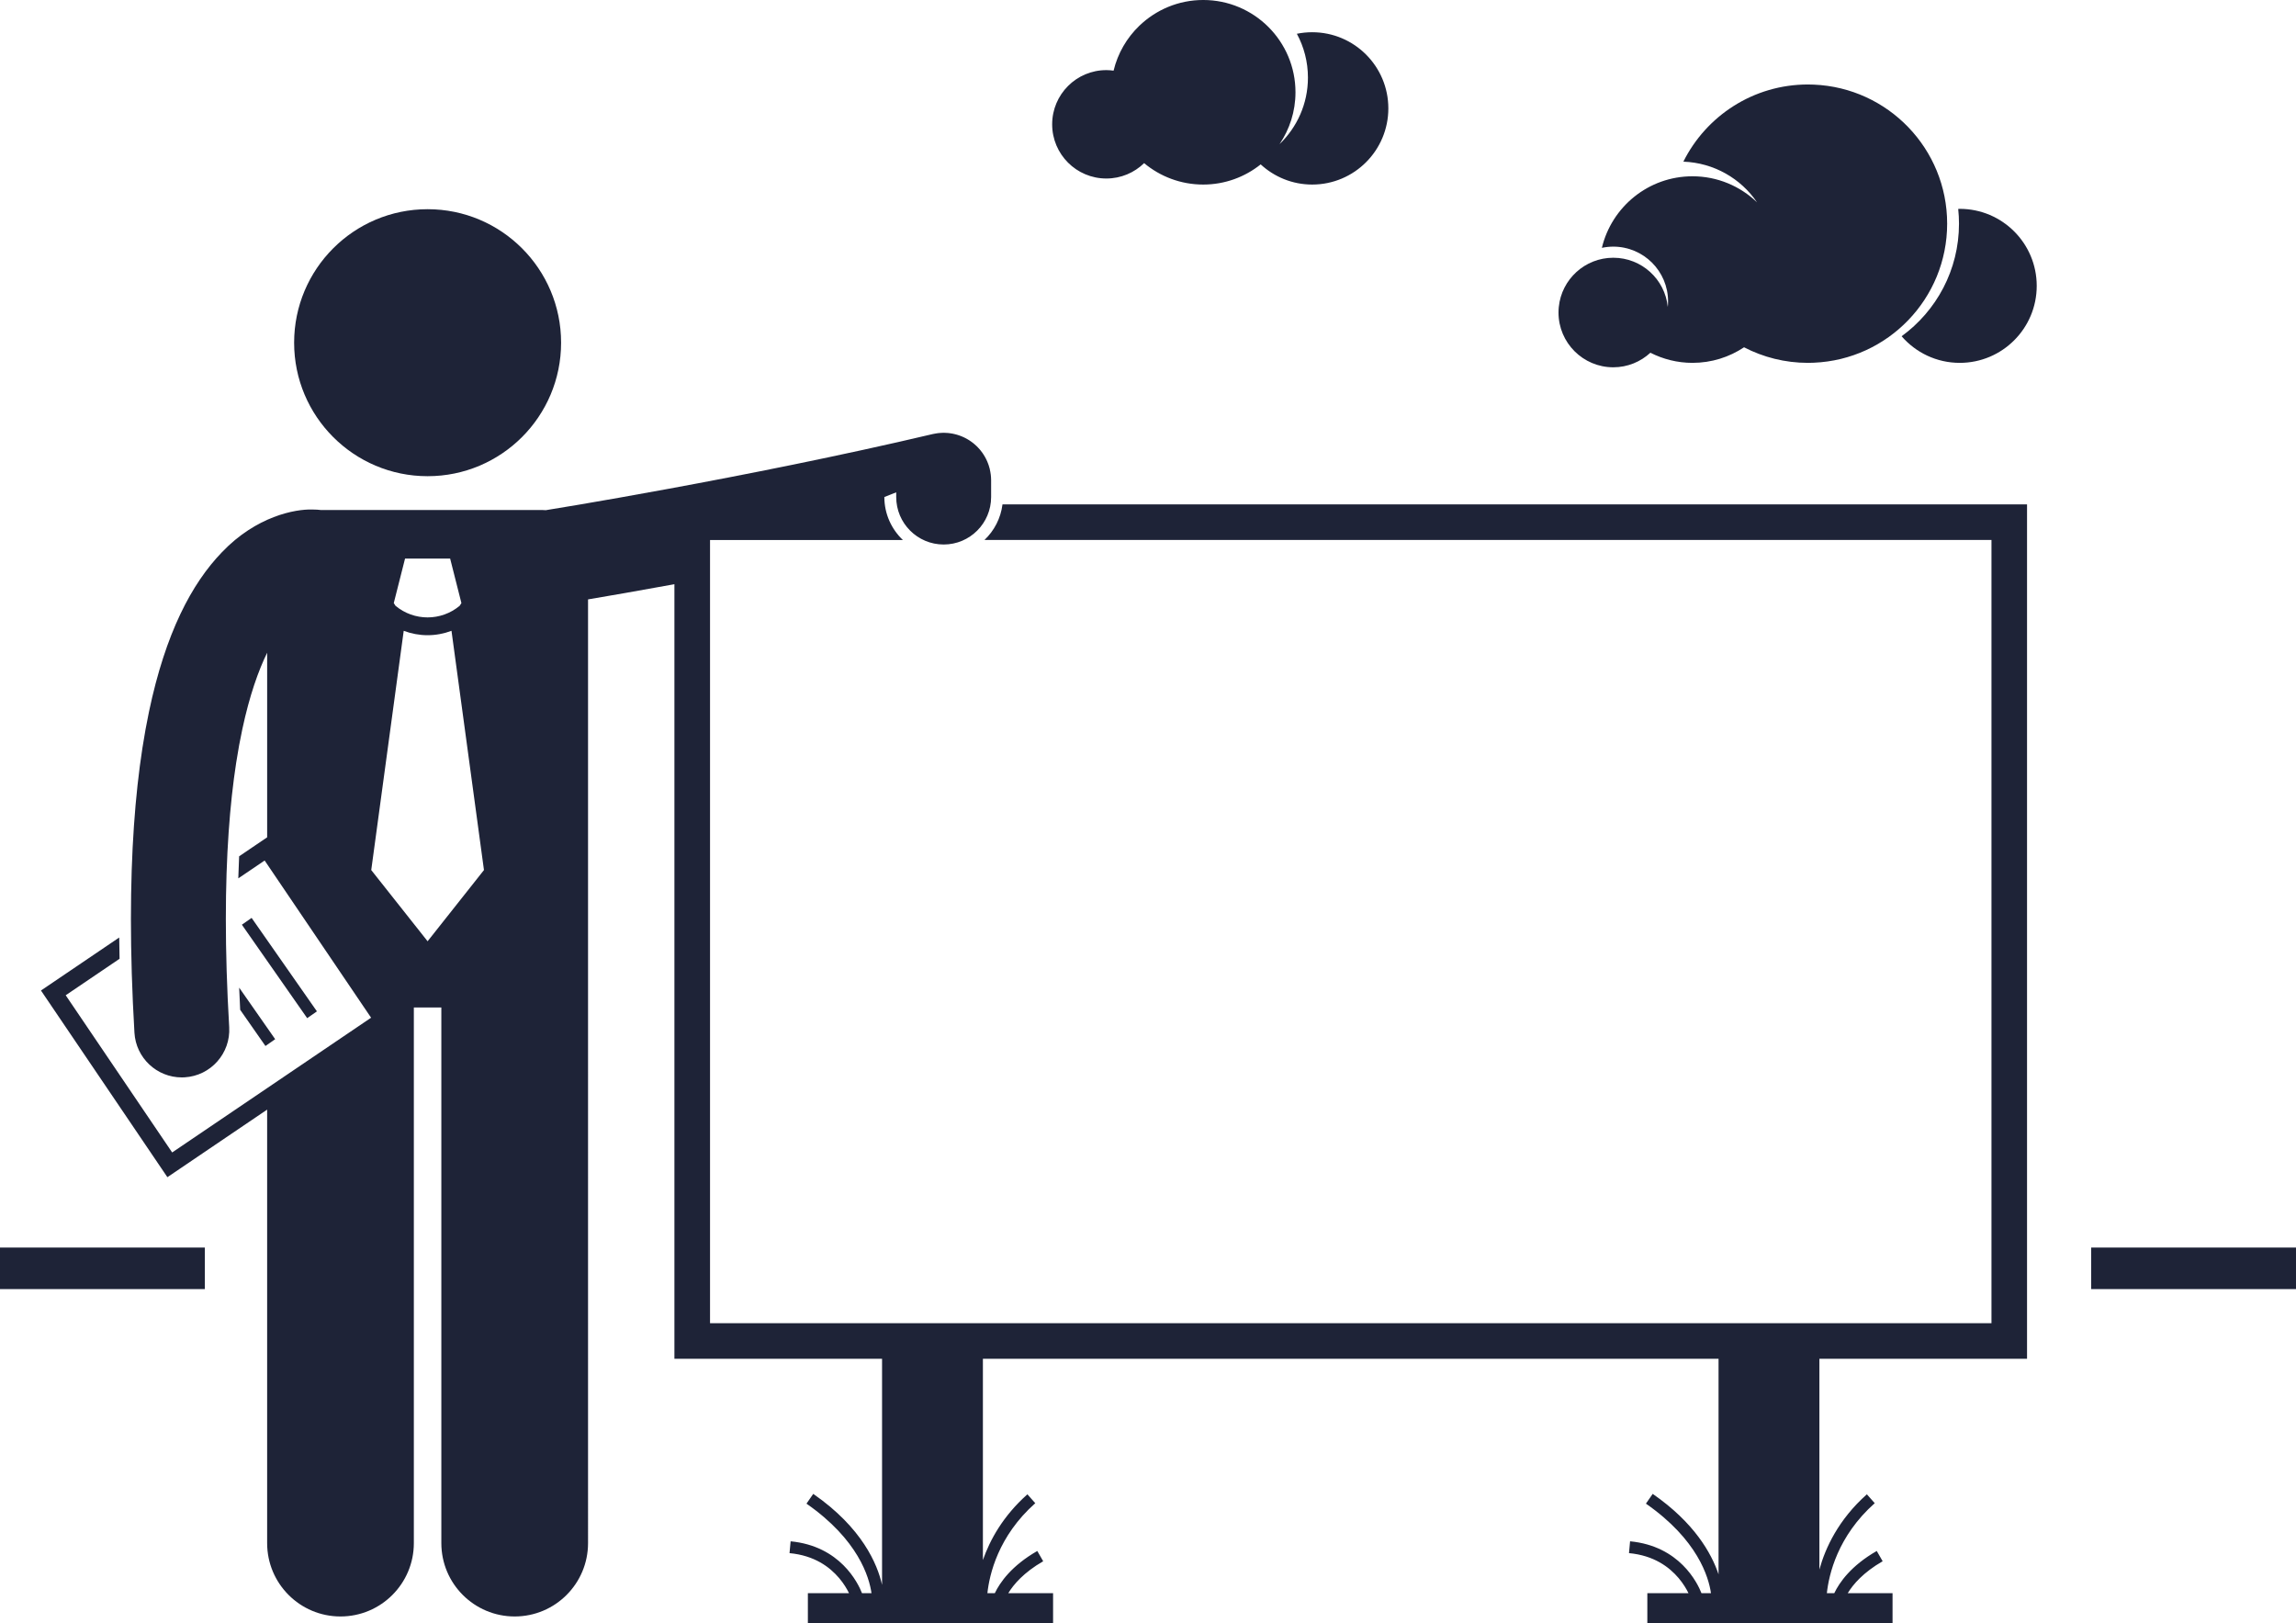
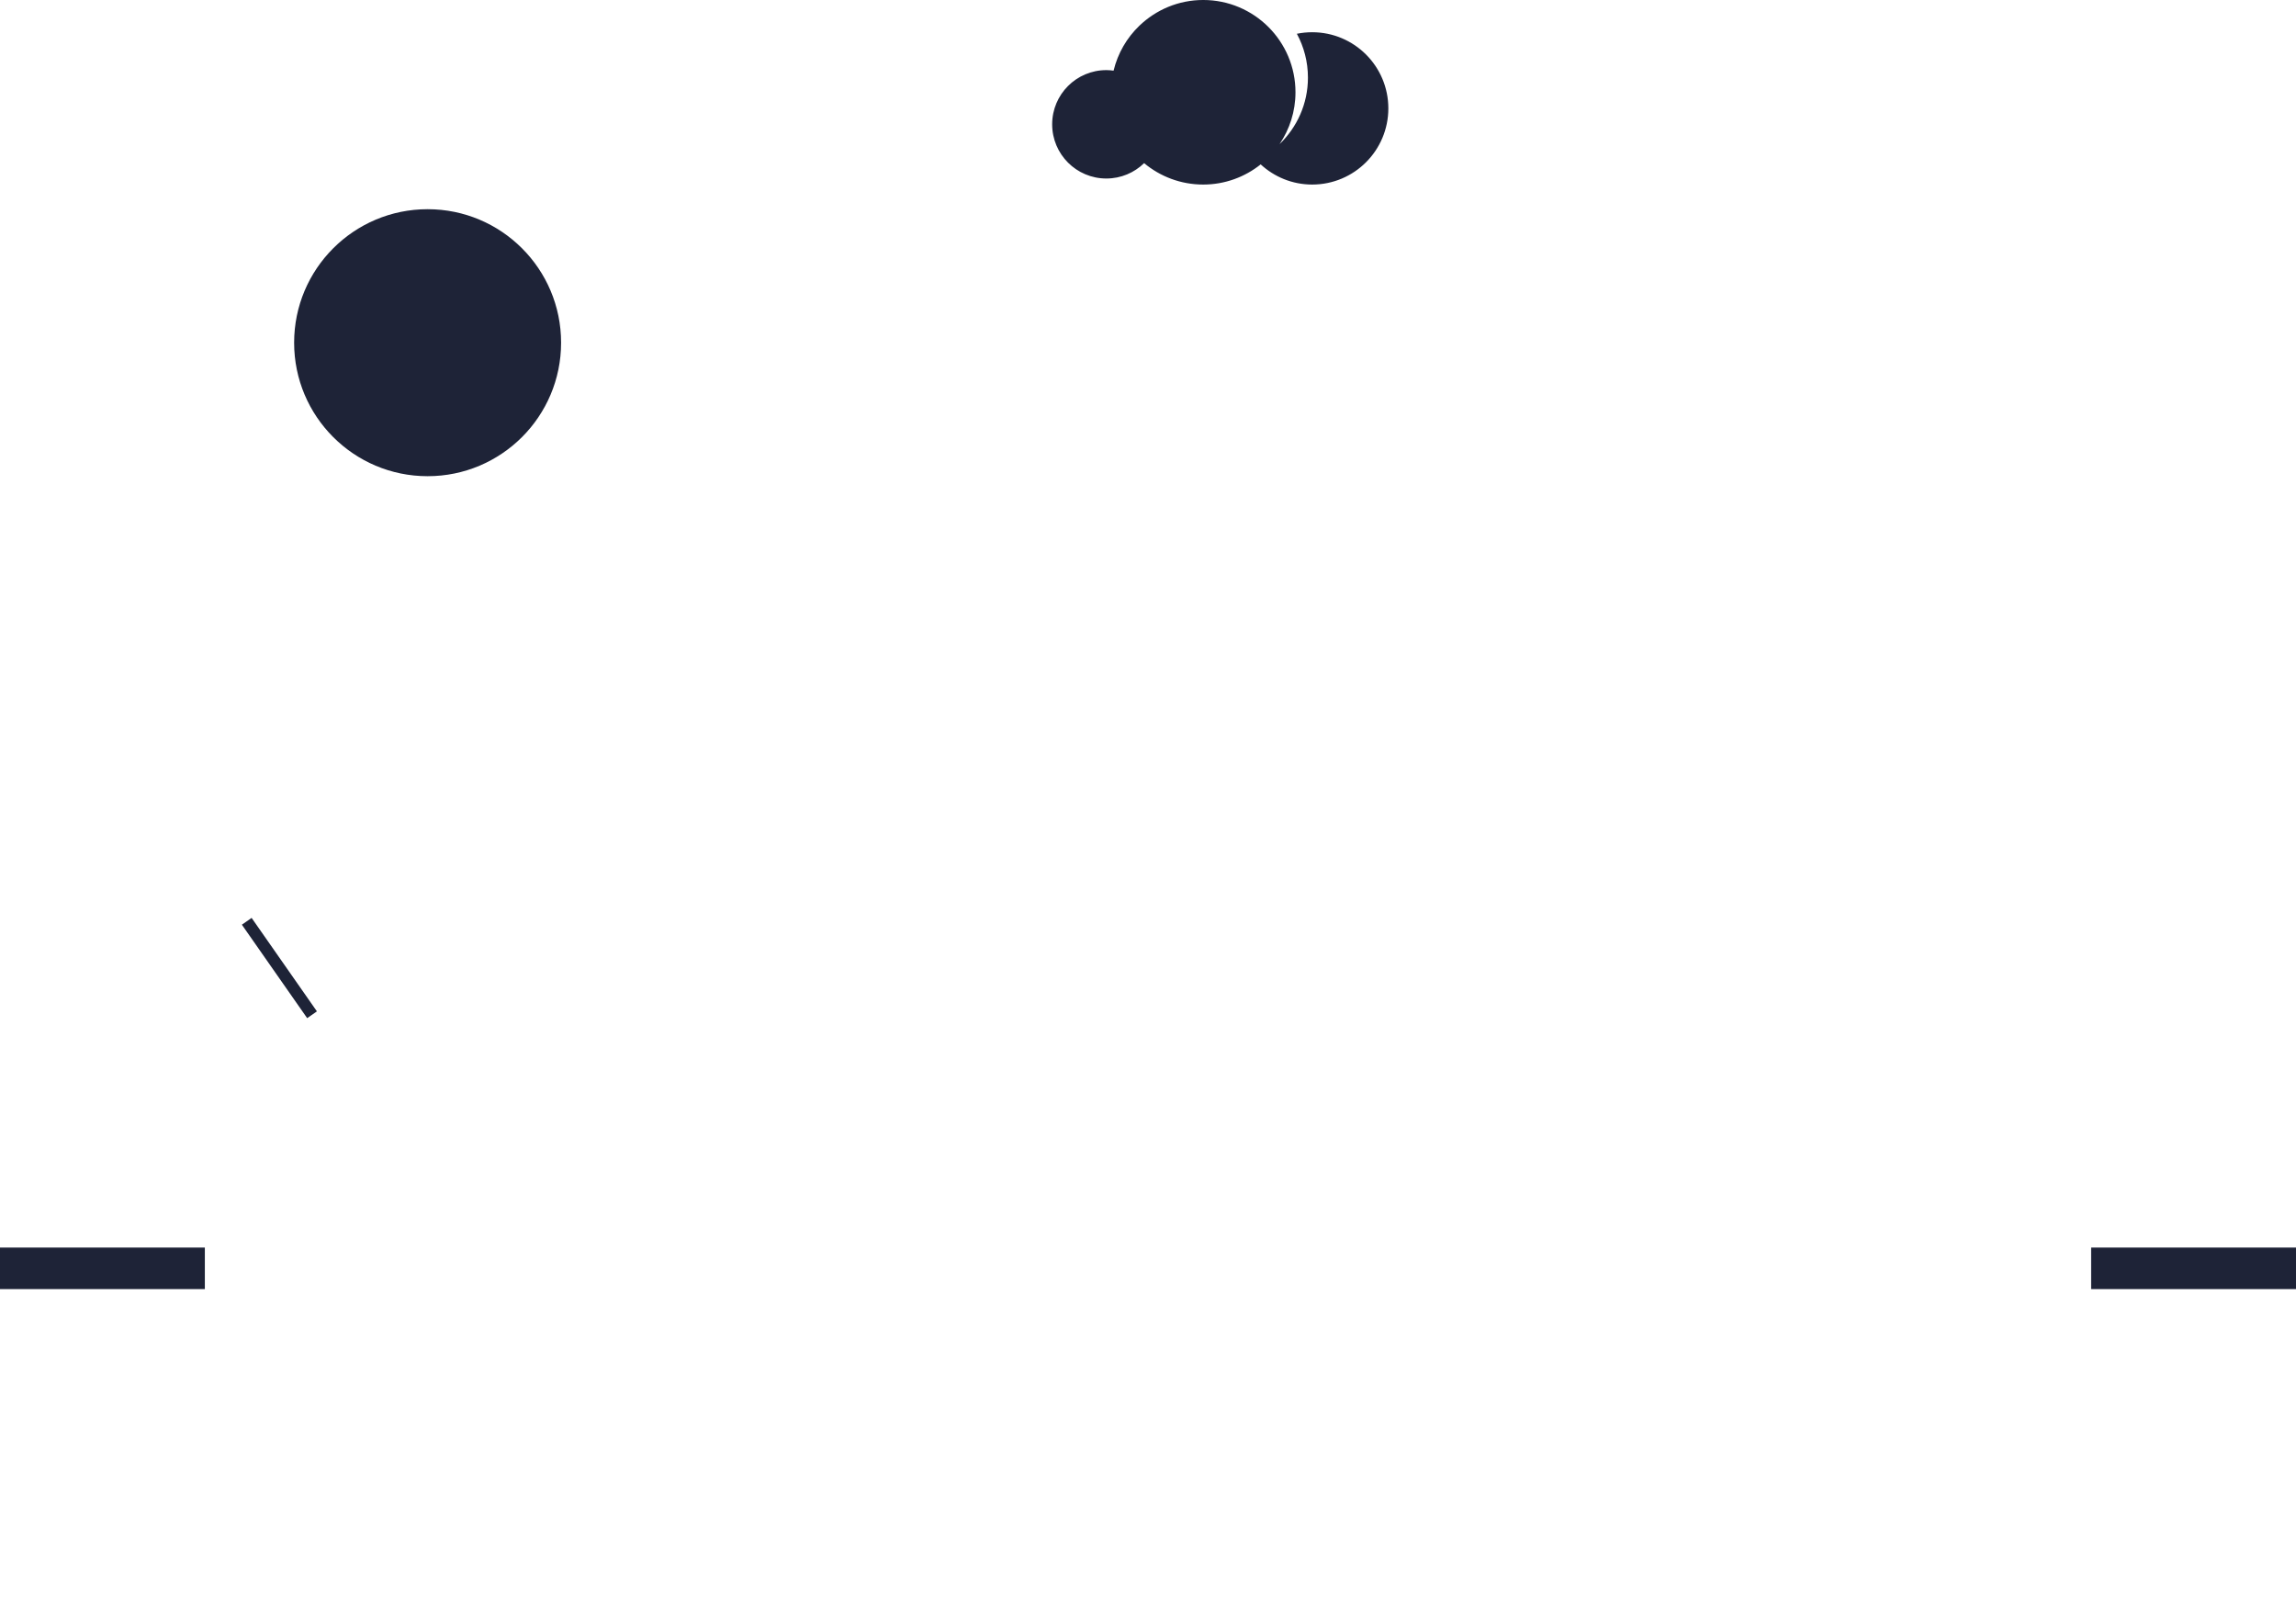
<svg xmlns="http://www.w3.org/2000/svg" id="Layer_1" style="enable-background:new 0 0 387.012 273.602;" fill="#1e2337" version="1.1" viewBox="0 0 387.012 273.602" width="3870.12" height="2736.02" xml:space="preserve">
  <g>
-     <path d="M91.992,85.986c-0.197-0.015-0.396-0.03-0.598-0.03H54.043c-0.004-0.001-0.008-0.002-0.012-0.002v-0.002   c-0.301-0.037-0.78-0.08-1.414-0.08c-2.842-0.078-9.386,1.105-15.198,7.188c-5.093,5.273-9.518,13.595-12.306,26.893   c-0.405,1.937-0.777,3.976-1.11,6.13c-0.001,0.003-0.001,0.006-0.001,0.009c-1.221,7.916-1.934,17.387-1.934,28.804   c0,5.855,0.188,12.224,0.594,19.159c0.25,4.25,3.775,7.531,7.98,7.531c0.158,0,0.316-0.004,0.475-0.014   c4.41-0.258,7.775-4.045,7.517-8.455c-0.391-6.651-0.568-12.709-0.566-18.222c-0.002-10.741,0.674-19.412,1.743-26.347   c0.001-0.008,0.003-0.017,0.005-0.025c0.314-2.043,0.664-3.919,1.039-5.664c1.217-5.677,2.703-9.834,4.176-12.85v31.111   l-4.723,3.199c-0.059,1.217-0.104,2.459-0.141,3.719l4.441-3.008l17.943,26.494l-33.531,22.711l-17.945-26.494l9.08-6.15   c-0.027-1.207-0.049-2.402-0.061-3.582l-13.188,8.931l21.31,31.463l16.813-11.388v73.06c0,6.83,5.537,12.363,12.363,12.363   c6.828,0,12.365-5.533,12.365-12.363v-90.271h4.635v90.271c0,6.83,5.537,12.363,12.363,12.363c6.828,0,12.365-5.533,12.365-12.363   V101.023c3.374-0.569,8.424-1.441,14.559-2.561v130.548h35v38.101c-0.784-3.492-3.356-9.625-11.599-15.332l-1.14,1.645   c8.74,6.087,10.57,12.39,10.961,15.095h-1.6c-0.678-1.74-3.697-7.954-12.033-8.747l-0.186,1.993c4.219,0.396,6.78,2.343,8.37,4.21   c0.79,0.934,1.323,1.85,1.651,2.523c0.004,0.008,0.006,0.013,0.01,0.02h-6.938v5.083h41.332v-5.083h-7.554   c0.895-1.481,2.605-3.49,5.886-5.385l-0.995-1.731c-4.325,2.477-6.29,5.29-7.162,7.116h-1.247c0.336-3.125,1.802-9.607,8.07-15.171   l-1.328-1.494c-4.124,3.668-6.324,7.703-7.5,11.079v-33.922h124v36.326c-1.205-3.582-4.115-8.723-11.1-13.558l-1.14,1.645   c8.74,6.087,10.571,12.39,10.964,15.095h-1.601c-0.679-1.74-3.698-7.954-12.035-8.747l-0.183,1.993   c4.217,0.396,6.779,2.343,8.369,4.21c0.79,0.934,1.32,1.85,1.652,2.523c0.004,0.008,0.006,0.013,0.01,0.02h-6.939v5.083h41.332   v-5.083h-7.554c0.895-1.481,2.605-3.49,5.886-5.385l-0.995-1.731c-4.325,2.477-6.29,5.29-7.162,7.116h-1.247   c0.336-3.125,1.802-9.607,8.07-15.171l-1.328-1.494c-4.799,4.268-6.995,9.032-8,12.676v-35.519h35v-144H168.979   c-0.293,2.35-1.403,4.445-3.039,5.999h169.742v132.001h-216V91.01h32.505c-1.919-1.823-3.122-4.392-3.122-7.241   c0,0,0.769-0.321,2-0.793v0.794c0,4.418,3.582,8,8,8c4.416,0,7.998-3.582,7.998-8v-2.834c0-0.632-0.082-1.243-0.22-1.833   c0.003,0.001,0.005,0.001,0.009,0.001c-0.002-0.002-0.002-0.005-0.002-0.007c-0.021-0.088-0.051-0.171-0.074-0.258   c-0.037-0.135-0.074-0.271-0.117-0.404c-0.043-0.128-0.091-0.252-0.139-0.377c-0.045-0.117-0.09-0.233-0.141-0.347   c-0.061-0.138-0.127-0.273-0.195-0.406c-0.047-0.093-0.094-0.186-0.146-0.276c-0.081-0.145-0.167-0.284-0.257-0.422   c-0.049-0.076-0.096-0.151-0.147-0.225c-0.098-0.141-0.2-0.276-0.306-0.409c-0.055-0.068-0.107-0.136-0.164-0.203   c-0.107-0.127-0.221-0.249-0.336-0.369c-0.064-0.068-0.13-0.136-0.197-0.201c-0.111-0.107-0.226-0.21-0.342-0.311   c-0.082-0.071-0.166-0.141-0.25-0.209c-0.109-0.086-0.22-0.168-0.332-0.248c-0.102-0.073-0.203-0.144-0.309-0.211   c-0.104-0.067-0.209-0.13-0.316-0.192c-0.119-0.069-0.239-0.137-0.362-0.2c-0.102-0.053-0.205-0.101-0.31-0.149   c-0.13-0.06-0.261-0.118-0.395-0.171c-0.108-0.044-0.218-0.082-0.328-0.12c-0.131-0.046-0.263-0.09-0.396-0.129   c-0.125-0.036-0.25-0.066-0.376-0.097c-0.122-0.029-0.245-0.058-0.37-0.082c-0.145-0.027-0.293-0.048-0.439-0.067   c-0.11-0.015-0.221-0.03-0.332-0.04c-0.16-0.014-0.322-0.02-0.485-0.024c-0.075-0.002-0.148-0.011-0.224-0.011   c-0.033,0-0.066,0.004-0.1,0.005c-0.146,0.002-0.295,0.012-0.443,0.022c-0.131,0.009-0.262,0.017-0.391,0.032   c-0.111,0.013-0.221,0.033-0.33,0.05c-0.167,0.026-0.332,0.054-0.496,0.091c-0.025,0.006-0.053,0.008-0.079,0.015   c-15.678,3.703-32.03,6.922-44.435,9.208c-6.203,1.142-11.421,2.053-15.082,2.675C94.178,85.636,92.141,85.963,91.992,85.986z    M68.275,94.14h3.801h3.799l1.9,7.5l-0.289,0.456c-1.565,1.306-3.483,1.96-5.412,1.962c-1.928-0.002-3.842-0.655-5.407-1.958   l-0.292-0.46L68.275,94.14z M72.076,158.64l-9.5-12l5.473-40.321c1.297,0.486,2.661,0.74,4.025,0.739h0.002c0,0,0.004,0,0.006,0   c1.363,0,2.727-0.254,4.021-0.74l5.473,40.322L72.076,158.64z" />
    <rect height="7" width="34.529" x="352.482" y="210.263" />
    <rect height="7" width="34.529" y="210.263" />
    <circle cx="72.078" cy="57.758" r="22.5" />
    <rect height="19.21" transform="matrix(0.82 -0.573 0.573 0.82 -84.949 56.383)" width="2.001" x="46.063" y="153.487" />
-     <path d="M46.383,175.146l-6.068-8.689c0.049,1.233,0.105,2.478,0.17,3.737l4.258,6.097L46.383,175.146z" />
    <path d="M221.182,5.432c-0.885,0-1.748,0.09-2.584,0.26c1.191,2.199,1.867,4.716,1.867,7.392c0,4.41-1.843,8.382-4.791,11.212   c1.697-2.492,2.691-5.501,2.691-8.744c0-8.59-6.963-15.553-15.553-15.553c-4.182,0-7.97,1.659-10.766,4.344   c-2.105,2.023-3.635,4.631-4.34,7.564c-0.4-0.054-0.806-0.091-1.221-0.091c-5.045,0-9.133,4.091-9.133,9.136   c0,5.045,4.088,9.134,9.133,9.134c2.479,0,4.723-0.99,6.368-2.592c2.698,2.252,6.169,3.61,9.958,3.61   c3.667,0,7.031-1.276,9.689-3.399c2.287,2.103,5.328,3.399,8.68,3.399c7.09,0,12.838-5.747,12.838-12.837   S228.271,5.432,221.182,5.432z" />
-     <path d="M320.535,56.671c2.379,2.743,5.881,4.485,9.797,4.485c7.168,0,12.977-5.811,12.977-12.978   c0-7.167-5.809-12.978-12.977-12.978c-0.088,0-0.171,0.011-0.258,0.013c0.086,0.816,0.133,1.643,0.133,2.482   C330.207,45.498,326.395,52.406,320.535,56.671z" />
-     <path d="M271.935,61.904c2.416,0,4.608-0.935,6.254-2.454c2.134,1.083,4.54,1.706,7.096,1.706c3.215,0,6.199-0.969,8.689-2.623   c3.228,1.672,6.889,2.623,10.775,2.623c0.334,0,0.666-0.011,0.998-0.025c12.493-0.523,22.463-10.813,22.463-23.435   c0-12.62-9.97-22.909-22.463-23.433c-0.332-0.014-0.664-0.025-0.998-0.025c-9.199,0-17.157,5.298-21.002,13.007   c5.162,0.19,9.69,2.851,12.417,6.854c-2.825-2.712-6.653-4.388-10.88-4.388c-7.418,0-13.621,5.146-15.274,12.06   c0.621-0.132,1.265-0.204,1.925-0.204c5.1,0,9.234,4.134,9.234,9.232c0,0.316-0.017,0.628-0.048,0.936   c-0.469-4.66-4.402-8.296-9.186-8.296c-4.783,0-8.717,3.637-9.186,8.296c-0.031,0.308-0.048,0.62-0.048,0.936   C262.701,57.771,266.836,61.904,271.935,61.904z" />
  </g>
</svg>